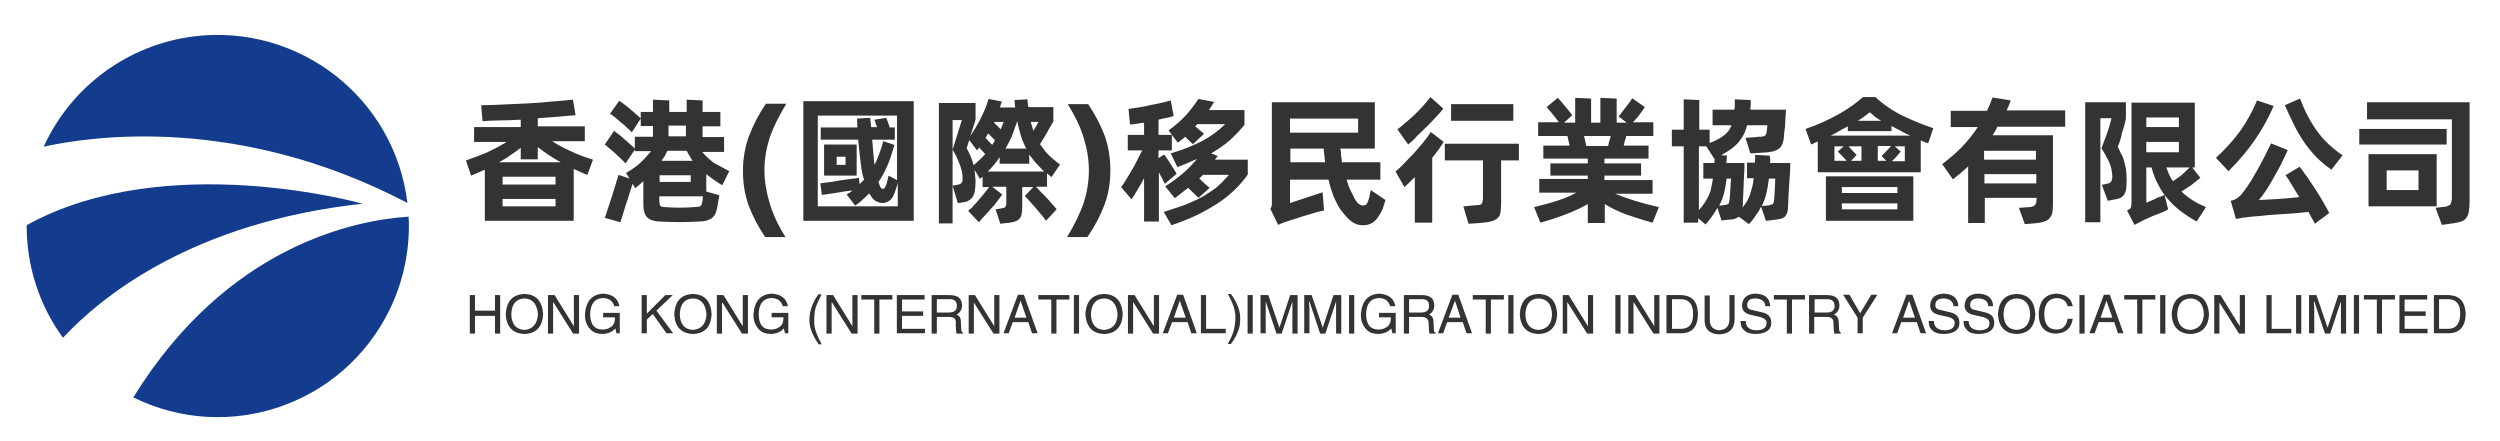
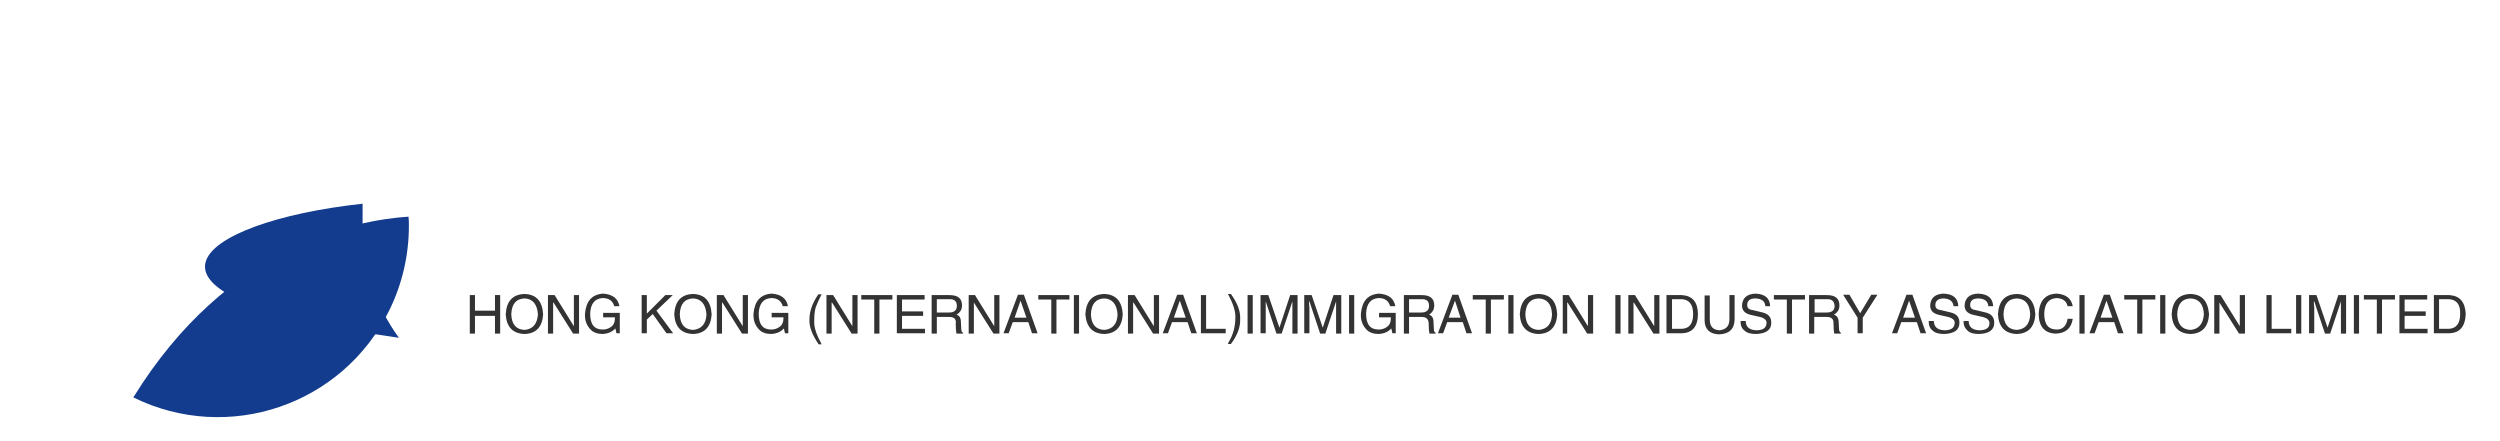
<svg xmlns="http://www.w3.org/2000/svg" version="1.1" id="图层_1" x="0px" y="0px" viewBox="0 0 675 119" style="enable-background:new 0 0 675 119;" xml:space="preserve">
  <style type="text/css">
	.st0{fill:#133C8E;fill-opacity:0;}
	.st1{fill:#133C8E;}
	.st2{fill:#333333;}
</style>
  <g>
    <g transform="translate(0,0)">
      <g>
-         <rect x="7.2" y="9.4" class="st0" width="103.2" height="103.2" />
        <g>
          <path class="st1" d="M36,107.3c25.6,12.6,56.5,2.1,69.1-23.5c3.5-7.1,5.3-14.9,5.3-22.8c0-0.8,0-1.7-0.1-2.5      C96.2,59.4,61.4,66.1,36,107.3z" />
-           <path class="st1" d="M97.9,55c0,0-53.1-15-90.7,5.8V61c0,10.9,3.4,21.4,9.8,30.2C27.4,80,52.1,60,97.9,55z" />
-           <path class="st1" d="M110,54.8c-3.4-28.3-29.2-48.4-57.5-45C34.7,12,19.3,23.2,11.8,39.6C25,36.7,64.6,31,110,54.8z" />
+           <path class="st1" d="M97.9,55V61c0,10.9,3.4,21.4,9.8,30.2C27.4,80,52.1,60,97.9,55z" />
        </g>
      </g>
    </g>
    <g transform="translate(38.6,5.416)">
      <g transform="translate(0,0)">
        <g transform="scale(1)">
          <g>
-             <path class="st2" d="M121.5,37.7l-1.5,4.1c-0.6-0.2-1.3-0.5-1.9-0.8c-0.6-0.3-1.2-0.5-1.8-0.8l0,0v14H92.3V40.4       c-0.6,0.3-1.2,0.5-1.8,0.8c-0.6,0.3-1.3,0.5-1.9,0.8l0,0l-1.4-4.1c2-0.7,3.9-1.4,5.8-2.2c1.9-0.9,3.6-1.8,5.2-2.8l0,0h-8.8v-4       H102v-2c-2,0.1-3.9,0.2-5.7,0.2s-3.3,0.1-4.6,0.2l0,0L91.3,23c1.8,0,3.8-0.1,6-0.2c2.2-0.1,4.4-0.2,6.6-0.3       c2.2-0.1,4.4-0.3,6.5-0.5c2.1-0.2,4-0.3,5.7-0.5l0,0l0.7,4.2c-1.4,0.1-2.9,0.2-4.7,0.4c-1.8,0.1-3.6,0.3-5.5,0.4l0,0v2.2h12.7       v4h-8.8c1.5,1,3.2,1.9,5,2.7C117.3,36.3,119.3,37,121.5,37.7L121.5,37.7z M96.1,38.4h16.7c-1.1-0.6-2.2-1.3-3.3-2       c-1-0.7-2-1.4-2.9-2.1l0,0v3.3H102v-3.1c-0.9,0.7-1.8,1.3-2.8,2C98.3,37.2,97.2,37.8,96.1,38.4L96.1,38.4z M111.4,44.4v-2.1       H97.1v2.1H111.4z M97.1,50.3h14.3v-2H97.1V50.3z M158.3,40.8l-1.9,3.8c-0.8-0.5-1.6-1-2.3-1.5s-1.4-1-2-1.5l0,0v4.7l3.5,1       l-0.4,2.5c-0.1,0.8-0.3,1.5-0.5,2.1c-0.2,0.6-0.5,1-0.9,1.4c-0.4,0.4-0.9,0.6-1.5,0.8c-0.6,0.2-1.4,0.3-2.3,0.3l0,0       c-3.4,0.2-6.9,0.2-10.4,0l0,0c-0.7,0-1.4-0.1-1.9-0.3c-0.6-0.1-1-0.4-1.4-0.7c-0.4-0.3-0.7-0.8-0.9-1.4       c-0.2-0.6-0.3-1.4-0.3-2.3l0,0v-6.2c-0.3,0.3-0.7,0.6-1.1,1c-0.4,0.3-0.7,0.6-1.1,0.9l0,0l-0.7-1.2c-0.2,0.7-0.5,1.5-0.8,2.5       c-0.3,1-0.6,2-1,3.1c-0.3,1-0.6,2-0.9,2.9c-0.3,0.9-0.5,1.5-0.6,1.9l0,0l-4.2-1.2c0.1-0.3,0.3-0.8,0.5-1.5       c0.2-0.6,0.4-1.3,0.7-2.1c0.2-0.8,0.5-1.5,0.8-2.4c0.2-0.8,0.5-1.6,0.7-2.3c0.2-0.7,0.4-1.4,0.6-2c0.2-0.6,0.3-1,0.4-1.3l0,0       l2.1,0.7l0.9,0.3l-1-1.5c1.2-0.7,2.5-1.5,3.7-2.6c1.2-1.1,2.2-2.2,3.1-3.3l0,0h-4.4v-0.4l-2.5,3.7c-0.4-0.4-0.8-0.8-1.3-1.3       c-0.5-0.5-1-0.9-1.5-1.4c-0.5-0.5-1-0.9-1.5-1.3c-0.5-0.4-0.9-0.8-1.3-1.1l0,0l2.5-3.7c0.4,0.3,0.8,0.7,1.3,1       c0.5,0.4,1,0.8,1.5,1.3c0.5,0.4,1,0.8,1.5,1.3c0.5,0.4,0.9,0.8,1.3,1.2l0,0v-3.2h4.9v-2.9h-3.3v-2l-2.4,3.7       c-0.3-0.3-0.8-0.8-1.3-1.2c-0.5-0.5-1-1-1.6-1.4c-0.6-0.5-1.1-1-1.6-1.4c-0.5-0.4-1-0.8-1.4-1l0,0l2.5-3.5       c0.4,0.3,0.9,0.6,1.4,1c0.5,0.4,1.1,0.8,1.6,1.3c0.5,0.4,1,0.8,1.5,1.3c0.5,0.4,0.9,0.8,1.3,1.1l0,0v-1.7h3.3v-3.3l4.4,0.2v3.1       h4.7v-3.3l4.3,0.2v3.1h4.8v3.9h-4.8v2.9h5.8v4H151c0.9,1.1,2,2.1,3.2,3C155.4,39.2,156.8,40,158.3,40.8L158.3,40.8z        M141.9,28.5v2.9h4.7v-2.9H141.9z M146.8,35.3h-5.2c-0.2,0.5-0.5,0.9-0.7,1.4c-0.3,0.4-0.6,0.9-0.9,1.3l0,0h8.4       c-0.3-0.4-0.6-0.9-0.8-1.3C147.3,36.3,147.1,35.8,146.8,35.3L146.8,35.3z M139.5,41.9v1.8h8.4v-1.8H139.5z M148.9,50.5       L148.9,50.5c0.5,0,0.8-0.1,1.1-0.1c0.3,0,0.5-0.1,0.6-0.3c0.2-0.1,0.3-0.3,0.3-0.6c0.1-0.2,0.2-0.6,0.2-1l0,0l0.1-0.9h-11.8       v0.9c0,0.7,0.1,1.2,0.2,1.5c0.1,0.3,0.6,0.5,1.3,0.5l0,0C143.6,50.7,146.3,50.7,148.9,50.5z M173.5,58.6H168       c-1.9-2.8-3.4-5.7-4.5-8.6c-1-2.9-1.5-5.9-1.5-9.2l0,0c0-3.3,0.5-6.4,1.6-9.4c1.1-2.9,2.6-5.9,4.6-8.8l0,0h5.5       c-2,3.3-3.5,6.3-4.5,9.2c-0.9,2.9-1.4,5.8-1.4,8.7l0,0c0,2.9,0.5,5.9,1.4,8.9C170.1,52.4,171.5,55.5,173.5,58.6L173.5,58.6z        M178.3,21.9h29.8v32.3h-29.8V21.9z M182.4,50.3h21.4v-6.4c-0.1,0.5-0.2,1-0.4,1.4c-0.1,0.4-0.3,0.9-0.5,1.4l0,0       c-0.3,1-0.8,1.7-1.4,2.1c-0.6,0.4-1.2,0.6-1.8,0.6l0,0c-0.6,0-1.2-0.2-1.8-0.5c-0.6-0.3-1.1-0.9-1.6-1.8l0,0l-0.2-0.3       c-0.6,0.6-1.2,1.1-1.8,1.7c-0.6,0.6-1.3,1.1-2,1.6l0,0l-2.3-3c0.3-0.2,0.5-0.4,0.8-0.5c0.3-0.2,0.5-0.4,0.8-0.6l0,0       c-0.7,0.1-1.5,0.2-2.3,0.3c-0.8,0.1-1.6,0.3-2.4,0.4c-0.8,0.1-1.5,0.2-2.1,0.3c-0.6,0.1-1.1,0.2-1.5,0.2l0,0l-0.4-3.1       c0.5-0.1,1.2-0.2,2.2-0.3c1-0.1,2-0.3,3-0.5c1-0.1,2-0.3,3-0.4c0.9-0.1,1.7-0.2,2.2-0.3l0,0l0.2,1.7c0.2-0.2,0.4-0.4,0.6-0.6       c0.2-0.2,0.4-0.4,0.6-0.6l0,0c-0.3-0.8-0.5-1.8-0.7-2.9s-0.3-2.5-0.5-4.1l0,0c-0.1-0.6-0.1-1.3-0.2-1.9       c-0.1-0.6-0.1-1.3-0.2-1.9l0,0h-10.1v-3.3h9.9l-0.1-2.4l3.6-0.2c0,0.5,0,0.9,0.1,1.3c0,0.4,0.1,0.8,0.1,1.2l0,0h1.6l-0.7-2       l3.2-0.5c0.2,0.5,0.3,0.9,0.5,1.3c0.1,0.4,0.3,0.8,0.4,1.3l0,0h1.4v3.3h-6.1c0,0.4,0.1,0.8,0.1,1.2c0,0.4,0.1,0.8,0.1,1.3l0,0       c0.1,0.9,0.1,1.6,0.2,2.3c0.1,0.7,0.1,1.4,0.2,2l0,0c0.5-0.9,0.9-1.9,1.3-3c0.4-1.1,0.8-2.2,1.1-3.4l0,0l3,1       c-0.6,2.1-1.2,4-1.9,5.6c-0.7,1.6-1.5,3.1-2.4,4.4l0,0l0.3,0.9c0.1,0.4,0.3,0.7,0.5,0.8c0.2,0.1,0.3,0.2,0.4,0.2l0,0       c0.1,0,0.3-0.1,0.4-0.2c0.1-0.1,0.3-0.5,0.5-1l0,0c0.1-0.2,0.2-0.6,0.3-1c0.1-0.4,0.2-0.9,0.3-1.4l0,0l2.3,1.2V25.8h-21.4V50.3       z M192.7,33.6v8.4h-8.8v-8.4H192.7z M189.7,39.1v-2.2h-2.4v2.2H189.7z M244,45h-2.9c0.5,0.5,0.9,0.9,1.4,1.5       c0.5,0.5,1.1,1,1.6,1.6c0.5,0.6,1,1.1,1.4,1.6c0.5,0.5,0.9,1,1.2,1.4l0,0l-2.9,3.1c-0.3-0.5-0.7-1-1.2-1.6       c-0.5-0.6-1-1.2-1.6-1.9c-0.5-0.6-1.1-1.2-1.6-1.8c-0.5-0.6-1-1.1-1.3-1.4l0,0l2.3-2.4h-3v5.5c0,0.8-0.1,1.5-0.2,2       s-0.4,0.9-0.7,1.2c-0.3,0.3-0.8,0.5-1.4,0.7c-0.6,0.1-1.2,0.3-2,0.3l0,0l-1.6,0.2l-1.3-3.9l1.3-0.2c0.7-0.1,1.1-0.2,1.3-0.4       c0.2-0.2,0.3-0.6,0.3-1.3l0,0V45h-3.8l2.7,2.1c-0.4,0.6-0.9,1.2-1.4,1.9c-0.5,0.7-1,1.3-1.6,1.9c-0.5,0.6-1.1,1.3-1.7,1.9       c-0.6,0.6-1.1,1.2-1.6,1.8l0,0l-2.9-3.1c0.5-0.4,1-0.8,1.5-1.4c0.5-0.5,1-1.1,1.5-1.7c0.5-0.6,1-1.1,1.4-1.7       c0.5-0.6,0.9-1.1,1.3-1.6l0,0h-1.8v-2.8c-0.1,0.1-0.2,0.2-0.4,0.3c-0.1,0.1-0.2,0.2-0.3,0.3l0,0l-1.5-2.5       c0.1,0.7,0.2,1.3,0.2,1.8c0,0.5,0.1,0.9,0.1,1.3l0,0c0,1.1-0.1,2-0.2,2.7c-0.1,0.7-0.4,1.3-0.7,1.7c-0.3,0.4-0.7,0.7-1.2,1       c-0.5,0.2-1.1,0.3-1.8,0.4l0,0l-0.9,0.1l-1.4-4.7l0.7-0.1c0.4-0.1,0.8-0.2,1-0.2c0.2-0.1,0.4-0.2,0.6-0.3       c0.1-0.1,0.2-0.3,0.3-0.5c0.1-0.2,0.1-0.5,0.1-1l0,0c0-1.2-0.3-2.4-0.8-3.7c-0.5-1.3-1.1-2.6-1.9-3.9l0,0l2.5-8h-2.5v27.9h-3.7       V22.4h9.9v4.5l-1.4,4.4c0.5-0.8,1-1.6,1.5-2.4c0.5-0.9,1-1.7,1.4-2.6c0.5-0.9,0.8-1.8,1.2-2.6c0.3-0.9,0.6-1.6,0.8-2.4l0,0       l3.6,0.7c-0.1,0.3-0.2,0.5-0.3,0.8c-0.1,0.3-0.1,0.5-0.2,0.8l0,0h4.1l-0.2-2l3.5-0.2c0,0.4,0.1,0.7,0.1,1.1       c0,0.3,0.1,0.7,0.2,1l0,0h6.7v3.9c-0.2,0.3-0.4,0.7-0.7,1.2c-0.3,0.5-0.6,1-0.9,1.6c-0.3,0.6-0.7,1.1-1,1.7       c-0.4,0.6-0.7,1.1-1,1.6l0,0c0.7,1,1.4,2,2.3,2.9c0.9,0.9,1.9,1.7,3.1,2.6l0,0l-2.3,3.4c-0.2-0.2-0.4-0.3-0.6-0.5       c-0.2-0.2-0.4-0.3-0.6-0.5l0,0V45z M232.9,34.7h5.6c-0.6-1.1-1.1-2.3-1.5-3.6c-0.4-1.3-0.7-2.6-1-4l0,0v0.4       c-0.5,1.4-1,2.7-1.4,3.9C234.1,32.5,233.5,33.6,232.9,34.7L232.9,34.7z M232.4,27.5h-2.5l-0.1,0.2c0.3,0.3,0.6,0.6,0.9,0.9       c0.3,0.3,0.6,0.6,0.9,0.9l0,0C231.9,28.8,232.1,28.1,232.4,27.5L232.4,27.5z M241.8,27.5h-2.1l0.7,2.4c0.3-0.5,0.5-0.9,0.8-1.3       C241.4,28.1,241.6,27.8,241.8,27.5L241.8,27.5z M230,32.4L230,32.4c-0.3-0.3-0.6-0.6-0.9-0.9c-0.3-0.3-0.6-0.6-0.9-0.9l0,0       l-0.7,1.2c0.3,0.3,0.6,0.7,0.9,1c0.3,0.3,0.6,0.6,0.9,0.9l0,0c0.1-0.2,0.2-0.4,0.4-0.6S229.9,32.6,230,32.4z M224.3,39.2       L224.3,39.2c1.1-1,2.2-2,3.1-3l0,0c-0.3-0.3-0.5-0.6-0.8-0.9c-0.3-0.3-0.6-0.6-0.8-0.9l0,0l-0.6,0.8l-2.1-2.8l-0.7,2.2       c0.5,0.9,0.9,1.7,1.2,2.5S224.1,38.5,224.3,39.2z M228.1,40.9h15.2c-0.8-0.8-1.5-1.6-2.2-2.3c-0.7-0.8-1.2-1.5-1.8-2.3l0,0v2.5       h-8V37C230.5,38.3,229.4,39.6,228.1,40.9L228.1,40.9z M255,58.6h-5.5c2-3.3,3.5-6.4,4.5-9.2c0.9-2.9,1.4-5.8,1.4-8.8l0,0       c0-2.9-0.5-5.9-1.4-8.8c-0.9-3-2.4-6-4.3-9.1l0,0h5.5c1.9,2.8,3.4,5.7,4.5,8.6c1,2.9,1.5,6,1.5,9.2l0,0c0,3.4-0.5,6.5-1.6,9.4       C258.5,52.8,257,55.7,255,58.6L255,58.6z M289.4,37.7h8.9v4c-0.9,1.3-2,2.6-3.2,3.8c-1.2,1.2-2.6,2.4-4.2,3.5       c-1.6,1.1-3.5,2.2-5.6,3.3c-2.2,1.1-4.7,2.1-7.6,3.1l0,0l-2.1-3.6c2.5-0.8,4.7-1.5,6.5-2.2c1.8-0.8,3.4-1.5,4.8-2.4       c1.3-0.8,2.5-1.6,3.5-2.5c1-0.9,1.9-1.9,2.8-2.9l0,0h-7l-1,1c0.5,0.4,0.9,0.8,1.4,1.3c0.5,0.4,0.9,0.8,1.4,1.2l0,0L285,48       l-2.8-2.7c-0.6,0.5-1.2,0.9-1.8,1.4c-0.6,0.5-1.2,0.9-1.8,1.4l0,0l-2.6-3.2c1.9-1.2,3.5-2.4,4.9-3.6c1.4-1.2,2.6-2.5,3.7-3.8       l0,0c-0.8,0.3-1.6,0.7-2.5,1.1c-0.9,0.4-1.8,0.7-2.8,1.1l0,0l-1.8-3.7c3.4-1,6.3-2.2,8.6-3.4c2.4-1.3,4.4-2.8,6.1-4.5l0,0h-7.5       c-0.1,0.1-0.2,0.2-0.3,0.3c-0.1,0.1-0.2,0.2-0.3,0.3l0,0c0.4,0.3,0.8,0.7,1.2,1c0.4,0.3,0.8,0.7,1.2,1l0,0l-3,2.8       c-0.4-0.3-0.8-0.7-1.1-1c-0.3-0.3-0.7-0.7-1-1l0,0c-0.3,0.3-0.6,0.6-1,0.8c-0.3,0.3-0.6,0.5-1,0.8l0,0l-2.5-3.3       c1.8-1.3,3.4-2.7,4.8-4.2c1.3-1.5,2.4-3,3.3-4.3l0,0l4.2,0.8c-0.4,0.7-0.9,1.5-1.4,2.2l0,0h9.6v4c-1.3,1.6-2.6,2.9-4,4.2       c-1.4,1.2-3.1,2.4-5,3.5l0,0l1.8,0.7L289.4,37.7z M279.1,41.5l-3.2,2.7c-0.2-0.4-0.5-0.9-0.7-1.4c-0.3-0.5-0.6-1.1-0.9-1.7l0,0       v13.3h-4V42.7c-0.5,1-1.1,2-1.7,3c-0.6,1-1.1,1.9-1.7,2.7l0,0l-2.8-3.3c0.5-0.6,0.9-1.3,1.4-2.1c0.5-0.8,1-1.6,1.5-2.5       c0.5-0.8,1-1.7,1.4-2.6c0.5-0.9,0.9-1.8,1.4-2.7l0,0h-3.9V31h4.4v-3.3c-0.7,0.1-1.4,0.2-2,0.3c-0.6,0.1-1.2,0.2-1.8,0.2l0,0       l-0.4-4.2c0.8-0.1,1.7-0.3,2.7-0.4c1-0.2,2-0.3,3-0.6c1-0.2,2-0.4,3-0.6c1-0.2,1.9-0.5,2.7-0.7l0,0l0.8,4.2       c-0.6,0.2-1.2,0.4-1.9,0.5s-1.4,0.3-2.2,0.5l0,0V31h3.6v4.2h-3.6v2.1l1.5-1c0.2,0.3,0.5,0.6,0.8,1.1c0.3,0.4,0.6,0.9,0.9,1.4       c0.3,0.5,0.6,0.9,0.9,1.4C278.6,40.7,278.9,41.1,279.1,41.5L279.1,41.5z M331.5,45.9l4,2.7c-0.2,0.6-0.4,1.2-0.6,1.8       c-0.2,0.7-0.5,1.3-0.8,1.8l0,0c-0.6,1.1-1.3,2-2.1,2.5c-0.8,0.5-1.6,0.7-2.6,0.7l0,0c-1.1,0-2.1-0.3-3.1-1       c-0.9-0.7-1.9-1.8-3-3.3l0,0c-0.7-1-1.2-2.1-1.8-3.4c-0.5-1.3-1-2.8-1.4-4.6l0,0h-10.4v6.3l8.8-2.9l0.4,4.9       c-0.3,0.1-0.9,0.2-1.7,0.4c-0.8,0.2-1.7,0.5-2.7,0.8c-1,0.3-2.1,0.6-3.2,1c-1.1,0.3-2.2,0.7-3.1,1l0,0       c-0.3,0.1-0.5,0.2-0.8,0.3c-0.3,0.1-0.6,0.3-0.9,0.4l0,0l-2.1-4.3c0.2-0.3,0.3-0.7,0.4-1c0-0.3,0-0.6,0-0.8l0,0V22.2h27.8v12.5       h-9.3c0.1,0.7,0.2,1.3,0.2,1.9c0.1,0.6,0.2,1.2,0.2,1.8l0,0h10.4v4.7H325c0.3,1.1,0.6,2,1,2.8c0.4,0.8,0.8,1.6,1.2,2.4l0,0       c0.4,0.7,0.8,1.2,1.2,1.4c0.4,0.2,0.7,0.4,0.9,0.4l0,0c0.2,0,0.5-0.1,0.8-0.2c0.3-0.1,0.5-0.5,0.7-1.1l0,0       c0.2-0.4,0.3-0.9,0.4-1.4C331.3,47,331.4,46.5,331.5,45.9L331.5,45.9z M328.1,26.6h-18.4v3.8h18.4V26.6z M309.7,38.4h9.5       c-0.1-0.6-0.2-1.2-0.2-1.8c-0.1-0.6-0.2-1.3-0.2-1.9l0,0h-9V38.4z M341.6,33.6l-2.9-4.1c0.7-0.5,1.4-1.1,2.2-1.8       c0.8-0.7,1.7-1.4,2.5-2.2c0.8-0.8,1.6-1.6,2.3-2.4c0.7-0.8,1.4-1.6,1.9-2.3l0,0l3.5,3.1c-0.6,0.8-1.3,1.6-2.1,2.4       c-0.8,0.9-1.6,1.7-2.4,2.5c-0.9,0.8-1.7,1.7-2.6,2.5C343.3,32.2,342.4,32.9,341.6,33.6L341.6,33.6z M370,22.7v4.5h-16.8v-4.5       H370z M347.7,30.2l3.5,2.7c-0.4,0.7-0.9,1.3-1.4,2.1c-0.5,0.7-1.1,1.4-1.7,2.2l0,0v17.5h-4.7V42.4c-1,1-1.9,1.9-2.8,2.7l0,0       l-2.4-4.2c0.8-0.7,1.7-1.5,2.5-2.4c0.9-0.9,1.7-1.8,2.6-2.7c0.8-0.9,1.6-1.9,2.4-2.8C346.5,32,347.2,31.1,347.7,30.2       L347.7,30.2z M371.5,33.4v4.5h-4.8v11.7c0,1-0.1,1.9-0.2,2.5c-0.1,0.6-0.4,1.1-0.9,1.5s-1,0.6-1.8,0.8       c-0.7,0.2-1.7,0.3-2.9,0.4l0,0l-3,0.2l-1.4-4.7l3.3-0.3c0.4,0,0.7-0.1,1-0.1c0.3,0,0.5-0.1,0.6-0.3c0.1-0.1,0.2-0.3,0.3-0.6       c0-0.2,0.1-0.6,0.1-0.9l0,0V37.9h-10.3v-4.5H371.5z M409.3,50.5l-1.7,4.2c-2.6-0.7-5-1.5-7.1-2.2c-2.1-0.8-4-1.7-5.8-2.8l0,0       v5.1h-4.6v-5.1c-1.8,1-3.7,1.9-5.8,2.7c-2.1,0.8-4.4,1.6-7,2.3l0,0l-1.7-4.2c2.5-0.6,4.7-1.2,6.5-1.8c1.8-0.6,3.5-1.3,4.9-2.1       l0,0h-10v-3.7h13.1V42h-10.1v-3.3h10.1v-1.3h-12v-3.5h7.1c-0.1-0.4-0.2-0.8-0.3-1.3c-0.1-0.5-0.2-0.9-0.3-1.3l0,0h-7.9v-3.7       h5.6c-0.5-0.7-1.1-1.5-1.7-2.2c-0.6-0.8-1.2-1.4-1.6-1.9l0,0l3-2.5c0.3,0.3,0.6,0.7,1,1.1c0.3,0.4,0.7,0.8,1,1.2       c0.3,0.4,0.7,0.8,1,1.2c0.3,0.4,0.6,0.8,0.9,1.2l0,0l-2.2,2h3v-6.7l4.3,0.2v6.5h2.5v-6.7l4.4,0.2v6.5h2.7l-2.2-1.7       c0.3-0.3,0.6-0.6,0.9-1.1c0.3-0.4,0.7-0.8,1-1.3c0.3-0.4,0.7-0.9,1-1.3c0.3-0.4,0.6-0.8,0.8-1.2l0,0l3.4,2.4       c-0.4,0.6-0.8,1.2-1.4,2c-0.6,0.8-1.2,1.5-1.8,2.1l0,0h5.5v3.7h-7.3c-0.1,0.4-0.2,0.9-0.4,1.3c-0.1,0.4-0.2,0.9-0.3,1.3l0,0       h6.7v3.5h-11.9v1.3h9.9V42h-9.9v1.2h13v3.7h-10.1C400.9,48.3,404.8,49.5,409.3,50.5L409.3,50.5z M396.3,31.3h-7.2       c0.1,0.4,0.2,0.8,0.3,1.3s0.2,0.9,0.3,1.4l0,0h5.9c0.1-0.4,0.2-0.9,0.3-1.3C396.1,32.1,396.2,31.7,396.3,31.3L396.3,31.3z        M439.3,38.6h5.5c0,0.8-0.1,1.6-0.1,2.6c-0.1,1-0.1,2-0.2,3c-0.1,1-0.1,2-0.2,3c0,1-0.1,1.9-0.1,2.7l0,0c0,0.8-0.1,1.5-0.2,2       c-0.2,0.5-0.4,0.9-0.7,1.2c-0.3,0.3-0.8,0.5-1.3,0.6c-0.5,0.1-1.2,0.2-1.9,0.3l0,0l-1.9,0.2l-1.3-3.8c-0.4,0.8-0.8,1.5-1.4,2.3       c-0.5,0.8-1.1,1.6-1.9,2.4l0,0l-2.7-2c-0.3,0.2-0.7,0.4-1.2,0.6c-0.5,0.1-1,0.2-1.7,0.2l0,0l-1.8,0.2l-1.1-3.4       c-0.4,0.7-0.8,1.4-1.4,2.2c-0.5,0.7-1.1,1.5-1.8,2.3l0,0l-2-1.7v1.2H416V34.1h-3.2v-4.5h3.2v-8.2l4.2,0.2v8h2.8v3.6       c1.6-0.6,2.9-1.3,3.8-2c1-0.7,1.7-1.7,2.1-2.8l0,0h-5.1v-4.2h5.9c0.1-0.5,0.1-1,0.1-1.5c0-0.5,0-0.9,0-1.3l0,0l4.3,0.2       c0,0.2,0,0.6,0,1.1c0,0.5-0.1,1-0.1,1.5l0,0h9.6c0,0.4,0,0.9-0.1,1.6c0,0.7-0.1,1.3-0.1,2.1c0,0.7-0.1,1.4-0.2,2       c-0.1,0.6-0.1,1.1-0.1,1.4l0,0c-0.1,0.9-0.2,1.6-0.5,2.2c-0.2,0.6-0.5,1-1,1.3c-0.5,0.3-1,0.6-1.7,0.7       c-0.7,0.1-1.6,0.3-2.6,0.3l0,0l-3.3,0.2l-1.3-4.2l2.8-0.2c0.6-0.1,1.1-0.1,1.4-0.1c0.3,0,0.6-0.1,0.9-0.2       c0.2-0.1,0.3-0.2,0.4-0.4c0.1-0.2,0.2-0.4,0.2-0.8l0,0c0.1-0.3,0.1-0.6,0.1-0.8c0-0.3,0.1-0.6,0.1-0.9l0,0h-5.5       c-0.4,1.8-1.2,3.3-2.3,4.6c-1.1,1.3-2.7,2.4-4.7,3.5l0,0l1.6,0.1c0,0.2,0,0.5-0.1,0.9c0,0.3,0,0.7-0.1,1.1l0,0h4.9       c0,0.2,0,0.7,0,1.2c0,0.6,0,1.2-0.1,2c0,0.8-0.1,1.6-0.1,2.4c0,0.8-0.1,1.6-0.1,2.4c0,0.8-0.1,1.4-0.1,2c0,0.6,0,1,0,1.2l0,0       c0,0.1-0.1,0.3-0.1,0.4c0,0.1,0,0.2,0,0.4l0,0c0.5-0.6,0.8-1.1,1.2-1.7c0.3-0.6,0.6-1.1,0.8-1.8s0.4-1.3,0.6-2       c0.2-0.7,0.3-1.5,0.4-2.4l0,0h-1.8v-4.2h2.1c0-0.4,0.1-0.8,0.1-1.2c0-0.4,0-0.7,0-0.9l0,0l3.9,0.2       C439.4,37.3,439.4,38,439.3,38.6L439.3,38.6z M420.1,34.1v17.2c0.6-0.6,1-1.2,1.5-1.9c0.4-0.6,0.8-1.3,1.1-1.9       c0.3-0.7,0.6-1.4,0.7-2.1c0.2-0.8,0.3-1.6,0.5-2.6l0,0h-2.6v-4.2h3c0-0.2,0-0.4,0-0.6c0-0.2,0-0.3,0.1-0.5l0,0c0,0-0.1,0-0.1,0       l0,0l-2.2-3.4H420.1z M428.4,48.4L428.4,48.4c0-0.2,0-0.6,0.1-1.1c0-0.5,0.1-1.1,0.1-1.7c0-0.6,0.1-1.2,0.1-1.7       c0-0.5,0.1-0.9,0.1-1.1l0,0h-1.2c-0.2,1.4-0.4,2.7-0.7,3.9c-0.3,1.1-0.7,2.3-1.3,3.4l0,0l1-0.1c0.7-0.1,1.2-0.2,1.4-0.3       C428.2,49.5,428.3,49.1,428.4,48.4z M440.4,48.4L440.4,48.4c0-0.1,0.1-0.5,0.1-1c0-0.6,0.1-1.2,0.1-1.8c0-0.6,0.1-1.2,0.1-1.8       c0-0.6,0-0.9,0-1l0,0H439c-0.2,1.6-0.4,2.9-0.7,4.1c-0.3,1.2-0.7,2.3-1.2,3.3l0,0l1.3-0.1c0.4,0,0.7-0.1,1-0.2       c0.2,0,0.4-0.1,0.6-0.2c0.1-0.1,0.2-0.3,0.3-0.5S440.3,48.7,440.4,48.4z M483.4,29.2l-1.4,4.1c-0.7-0.3-1.4-0.5-2-0.8l0,0v8.6       h-27.8v-8.3c-0.3,0.1-0.6,0.2-0.9,0.4c-0.3,0.1-0.6,0.3-0.9,0.4l0,0l-1.5-4.2c3.2-1.1,6.1-2.4,8.8-3.9c2.7-1.5,4.9-3.1,6.7-4.7       l0,0h3.4c1.7,1.7,3.9,3.2,6.6,4.7C477.1,26.8,480.1,28.1,483.4,29.2L483.4,29.2z M466.2,24.9L466.2,24.9       c-0.4,0.3-0.8,0.7-1.4,1.1c-0.5,0.4-1.1,0.8-1.8,1.2l0,0h6.3c-0.7-0.4-1.2-0.8-1.8-1.2C467.1,25.6,466.7,25.2,466.2,24.9z        M455.7,31.2h21.5c-0.9-0.4-1.8-0.8-2.6-1.3c-0.9-0.4-1.7-0.9-2.5-1.3l0,0v1.4h-11.8v-1.3c-0.7,0.4-1.5,0.8-2.2,1.2       C457.3,30.4,456.5,30.8,455.7,31.2L455.7,31.2z M456.7,38h3.3c-0.4-0.4-0.8-0.9-1.3-1.4c-0.5-0.5-0.8-0.8-1.1-1.1l0,0l1.6-1.4       h-2.5V38z M464,38v-3.9h-3.5c0.3,0.3,0.7,0.7,1.1,1.2c0.4,0.4,0.8,0.8,1.1,1.1l0,0l-1.5,1.6H464z M470.7,38l-1.3-1.3       c0.4-0.3,0.8-0.8,1.3-1.3c0.5-0.5,0.9-0.9,1.3-1.4l0,0h-3.6V38H470.7z M475.7,38v-3.9H473l1.6,1.4c-0.2,0.3-0.6,0.7-1,1.2       c-0.5,0.5-0.9,1-1.4,1.4l0,0H475.7z M454.4,54.2v-12H478v12H454.4z M473.7,45.1h-15v1.6h15V45.1z M458.7,51.1h15v-1.6h-15V51.1       z M519,28.8h-18.3c-0.2,0.4-0.4,0.8-0.6,1.2c-0.2,0.4-0.5,0.7-0.7,1.1l0,0h16.3v18.7c0,1-0.1,1.8-0.2,2.4       c-0.2,0.6-0.5,1.1-0.9,1.5c-0.4,0.4-0.9,0.6-1.6,0.8c-0.6,0.2-1.4,0.3-2.4,0.4l0,0l-2.5,0.2l-1.6-4.4l2.8-0.2       c0.4,0,0.7-0.1,1-0.2c0.2-0.1,0.4-0.2,0.6-0.4c0.1-0.2,0.2-0.4,0.3-0.7c0-0.3,0.1-0.7,0.1-1.2l0,0h-14v6.8h-4.5V39.5       c-1.2,1.2-2.6,2.3-4.1,3.5l0,0l-2.9-4.1c1.8-1.4,3.6-2.9,5.2-4.5c1.6-1.7,3.1-3.5,4.4-5.5l0,0h-7.3v-4.4h9.8       c0.3-0.6,0.5-1.2,0.8-1.8c0.2-0.6,0.5-1.2,0.7-1.8l0,0l4.9,0.8c-0.4,1-0.7,1.9-1.1,2.7l0,0H519V28.8z M511.1,37.7v-2.4h-14v2.4       H511.1z M497.2,41.6v2.5h14v-2.5H497.2z M533.2,34.2L533.2,34.2c0.3,0.6,0.5,1.1,0.8,1.7c0.3,0.5,0.6,1.1,0.8,1.8       c0.2,0.7,0.4,1.5,0.6,2.4c0.1,0.9,0.2,2,0.2,3.3l0,0c0,1.1-0.1,2-0.2,2.6c-0.2,0.6-0.4,1.1-0.7,1.4c-0.3,0.3-0.6,0.6-1,0.7       c-0.4,0.1-0.8,0.3-1.2,0.3l0,0l-2,0.4l-1.6-4.3l1.4-0.3c0.5-0.1,0.9-0.3,1.1-0.6c0.2-0.3,0.4-0.9,0.3-1.8l0,0       c-0.1-1.4-0.4-2.6-1-3.8c-0.6-1.2-1.2-2.3-1.9-3.4l0,0c0.5-1.3,1-2.6,1.5-4c0.5-1.4,0.9-2.8,1.2-4.1l0,0h-3v28.1h-4.1V22.2h11       v4.4c-0.3,1.5-0.7,2.8-1.1,4C534.1,31.8,533.7,33,533.2,34.2z M550.4,46.3L550.4,46.3c0.9,0.9,1.9,1.6,2.9,2.3       c1.1,0.7,2.3,1.3,3.7,1.9l0,0l-2.5,3.9c-1.6-0.9-3-1.8-4.3-2.8c-1.3-1-2.4-2-3.4-3.2c-1-1.1-1.9-2.4-2.6-3.8       c-0.8-1.4-1.4-3-1.9-4.8l0,0h-1.4v9.5c0.4-0.1,0.8-0.3,1.2-0.5c0.4-0.2,0.9-0.3,1.3-0.6c0.4-0.2,0.8-0.4,1.3-0.5       c0.4-0.2,0.8-0.3,1.1-0.5l0,0l1,3.9c-0.1,0.1-0.4,0.2-0.7,0.4c-0.4,0.2-0.8,0.4-1.4,0.6c-0.5,0.2-1.1,0.5-1.8,0.7       c-0.6,0.3-1.2,0.5-1.8,0.8l0,0c-0.8,0.3-1.4,0.7-2,1c-0.6,0.3-1.1,0.5-1.4,0.7l0,0l-2-3.9c0.5-0.2,0.8-0.4,1-0.7       c0.1-0.2,0.2-0.7,0.2-1.2l0,0V22.3H554v17.5h-0.7l2.2,2.8c-0.8,0.6-1.6,1.3-2.5,2C552.1,45.2,551.2,45.8,550.4,46.3z        M549.7,26.3h-8.8v2.6h8.8V26.3z M540.9,32.9v2.8h8.8v-2.8H540.9z M552.6,39.8h-6.3c0.3,0.7,0.5,1.4,0.8,2       c0.3,0.6,0.6,1.2,1,1.7l0,0c0.8-0.5,1.6-1.1,2.4-1.7C551.2,41.1,552,40.4,552.6,39.8L552.6,39.8z M578.3,23l4.1-1.8       c0.7,1.8,1.4,3.4,2.2,4.9c0.8,1.5,1.6,2.8,2.5,4c0.9,1.2,1.9,2.4,3,3.4c1.1,1,2.4,2.1,3.8,3l0,0l-3,3.9c-1.6-1.1-3-2.3-4.2-3.5       c-1.2-1.3-2.3-2.6-3.3-4.1c-1-1.5-1.9-3-2.7-4.7C579.9,26.5,579.1,24.8,578.3,23L578.3,23z M570.8,21.7l4.5,1.5       c-1.4,3.2-3.1,6.3-5.1,9.2c-2,2.9-4.4,5.7-7.1,8.4l0,0l-3.4-3.6c2.5-2.3,4.7-4.7,6.6-7.3C568.1,27.3,569.6,24.6,570.8,21.7       L570.8,21.7z M578.5,41.9l3.8-2.3c0.7,0.9,1.4,1.9,2.2,3c0.7,1.1,1.5,2.2,2.2,3.3c0.7,1.1,1.4,2.2,2,3.3c0.6,1.1,1.2,2,1.6,2.9       l0,0l-3.9,2.9c-0.2-0.5-0.5-1-0.8-1.5c-0.3-0.5-0.6-1.1-0.9-1.7l0,0c-1.2,0.1-2.6,0.3-4.1,0.4c-1.5,0.1-3,0.2-4.5,0.3       c-1.5,0.1-3,0.2-4.5,0.4c-1.5,0.1-2.8,0.2-4,0.4l0,0c-0.5,0-0.9,0.1-1.3,0.2c-0.4,0.1-0.8,0.1-1.2,0.2l0,0l-1.4-4.9       c0.5-0.1,1-0.3,1.4-0.5c0.4-0.2,0.8-0.6,1.3-1l0,0c0.5-0.6,1.1-1.4,1.8-2.4c0.7-1,1.4-2.1,2.1-3.4c0.7-1.2,1.5-2.6,2.2-4       c0.7-1.4,1.4-2.8,2.1-4.2l0,0l4.5,1.8c-0.6,1.3-1.2,2.6-1.9,4c-0.7,1.3-1.4,2.6-2.1,3.8c-0.7,1.2-1.3,2.3-2,3.3       c-0.7,1-1.3,1.8-1.8,2.4l0,0c1.5-0.1,3.3-0.2,5.2-0.3c1.9-0.1,3.8-0.3,5.7-0.5l0,0c-0.7-1.1-1.3-2.1-1.9-3.1       C579.7,43.6,579.1,42.7,578.5,41.9L578.5,41.9z M623.4,48.2L623.4,48.2V26.8h-22.9v-4.6h27.7v26.5c0,1.2-0.1,2.1-0.2,2.9       c-0.1,0.7-0.3,1.3-0.7,1.8c-0.3,0.5-0.8,0.8-1.4,1c-0.6,0.2-1.4,0.4-2.3,0.5l0,0l-2.9,0.4l-1.7-4.6l2.4-0.3       c0.4,0,0.7-0.1,0.9-0.2c0.2-0.1,0.4-0.2,0.6-0.3c0.1-0.1,0.2-0.3,0.3-0.6C623.3,48.9,623.4,48.6,623.4,48.2z M622,33.6v-4.2       h-23.6v4.2H622z M619.3,36.2h-18.4v14.1h18.4V36.2z M614.4,40.6v5.3h-8.6v-5.3H614.4z" />
-           </g>
+             </g>
        </g>
      </g>
      <g transform="translate(0.345,17.36)">
        <polygon class="st2" points="87.9,56.6 87.9,56.6 87.9,56.6    " />
-         <polygon class="st2" points="636,56.6 636,56.6 636,56.6    " />
        <g transform="translate(0,0)">
          <g transform="scale(1)">
            <path class="st2" d="M89.3,61.1h5.4v-4.2h1.4v10.4h-1.4v-4.8h-5.4v4.8h-1.4V56.9h1.4V61.1z M106.3,62.1L106.3,62.1       c-0.2-2.7-1.4-4.2-3.6-4.3l0,0c-2.3,0.1-3.5,1.5-3.6,4.3l0,0c0.1,2.7,1.3,4.1,3.6,4.2l0,0C104.9,66.1,106.1,64.7,106.3,62.1z        M107.7,62.1L107.7,62.1c-0.2,3.4-1.9,5.2-5,5.3l0,0c-3.2-0.1-4.9-1.9-5.1-5.3l0,0c0.2-3.6,1.9-5.4,5.1-5.5l0,0       C105.8,56.7,107.5,58.5,107.7,62.1z M110.8,56.9l5.2,8.4v-8.4h1.4v10.4h-1.6l-5.3-8.4h-0.1v8.4h-1.4V56.9H110.8z M127.1,62.9       h-3.2v-1.2h4.5v5.5h-0.9l-0.3-1.3c-0.8,0.9-1.9,1.4-3.4,1.5l0,0c-1.4,0-2.5-0.4-3.2-1.1l0,0c-1.1-1.1-1.7-2.5-1.6-4.4l0,0       c0.3-3.4,1.9-5.2,4.9-5.4l0,0c2.6,0.2,4,1.3,4.4,3.4l0,0h-1.4c-0.4-1.4-1.4-2.2-3.1-2.2l0,0c-2.2,0.1-3.3,1.6-3.4,4.2l0,0       c0,2.9,1.1,4.3,3.4,4.3l0,0c0.8,0,1.5-0.2,2.2-0.7l0,0C126.8,65,127.1,64.1,127.1,62.9L127.1,62.9z M137.3,62l-1.6,1.5v3.7       h-1.4V56.9h1.4v5l5-5h2l-4.4,4.2l4.5,6.1h-1.8L137.3,62z M151.8,62.1L151.8,62.1c-0.2-2.7-1.4-4.2-3.6-4.3l0,0       c-2.3,0.1-3.5,1.5-3.6,4.3l0,0c0.1,2.7,1.3,4.1,3.6,4.2l0,0C150.4,66.1,151.7,64.7,151.8,62.1z M153.2,62.1L153.2,62.1       c-0.2,3.4-1.9,5.2-5,5.3l0,0c-3.2-0.1-4.9-1.9-5.1-5.3l0,0c0.2-3.6,1.9-5.4,5.1-5.5l0,0C151.3,56.7,153,58.5,153.2,62.1z        M156.4,56.9l5.2,8.4v-8.4h1.4v10.4h-1.6l-5.3-8.4H156v8.4h-1.4V56.9H156.4z M172.6,62.9h-3.2v-1.2h4.5v5.5H173l-0.3-1.3       c-0.8,0.9-1.9,1.4-3.4,1.5l0,0c-1.4,0-2.5-0.4-3.2-1.1l0,0c-1.1-1.1-1.7-2.5-1.6-4.4l0,0c0.3-3.4,1.9-5.2,4.9-5.4l0,0       c2.6,0.2,4,1.3,4.4,3.4l0,0h-1.4c-0.4-1.4-1.4-2.2-3.1-2.2l0,0c-2.2,0.1-3.3,1.6-3.4,4.2l0,0c0,2.9,1.1,4.3,3.4,4.3l0,0       c0.8,0,1.5-0.2,2.2-0.7l0,0C172.3,65,172.6,64.1,172.6,62.9L172.6,62.9z M182,56.7L182,56.7h0.9c-0.8,1.5-1.3,2.7-1.6,3.5l0,0       c-0.3,1-0.4,2.2-0.4,3.7l0,0c-0.1,1.7,0.6,3.7,2,6.3l0,0h-0.8c-1.7-2.5-2.6-4.7-2.5-6.7l0,0C179.6,61.3,180.4,59,182,56.7z        M186,56.9l5.2,8.4v-8.4h1.4v10.4H191l-5.3-8.4h-0.1v8.4h-1.4V56.9H186z M197.1,58.1h-3.5v-1.2h8.4v1.2h-3.5v9.2h-1.4V58.1z        M204.6,66h6.2v1.2h-7.6V56.9h7.5v1.2h-6.1v3.2h5.7v1.2h-5.7V66z M217.4,62.8H214v4.5h-1.4V56.9h4.8c2.3,0,3.4,0.9,3.4,2.8l0,0       c0,1.1-0.5,1.9-1.5,2.5l0,0c0.8,0.2,1.2,0.9,1.2,2l0,0l0.1,1.9c0,0.5,0.1,0.8,0.5,1l0,0v0.2h-1.8c-0.1-0.5-0.2-1.4-0.2-2.6l0,0       C219.3,63.4,218.7,62.8,217.4,62.8L217.4,62.8z M217.5,58H214v3.6h3.3c1.4,0,2.1-0.6,2.1-1.8l0,0C219.4,58.6,218.8,58,217.5,58       L217.5,58z M224.3,56.9l5.2,8.4v-8.4h1.4v10.4h-1.6l-5.3-8.4H224v8.4h-1.4V56.9H224.3z M239.7,67.2l-1-3h-4.2l-1.1,3H232       l3.9-10.4h1.6l3.7,10.4H239.7z M236.6,58.4l-1.6,4.6h3.2L236.6,58.4L236.6,58.4z M244.9,58.1h-3.5v-1.2h8.4v1.2h-3.5v9.2h-1.4       V58.1z M251,56.9h1.4v10.4H251V56.9z M262.8,62.1L262.8,62.1c-0.2-2.7-1.4-4.2-3.6-4.3l0,0c-2.3,0.1-3.5,1.5-3.6,4.3l0,0       c0.1,2.7,1.3,4.1,3.6,4.2l0,0C261.5,66.1,262.7,64.7,262.8,62.1z M264.2,62.1L264.2,62.1c-0.2,3.4-1.9,5.2-5,5.3l0,0       c-3.2-0.1-4.8-1.9-5.1-5.3l0,0c0.2-3.6,1.9-5.4,5.1-5.5l0,0C262.3,56.7,264,58.5,264.2,62.1z M267.4,56.9l5.2,8.4v-8.4h1.4       v10.4h-1.6l-5.3-8.4H267v8.4h-1.4V56.9H267.4z M282.7,67.2l-1-3h-4.2l-1.1,3H275l3.9-10.4h1.6l3.7,10.4H282.7z M279.6,58.4       L278,63h3.2L279.6,58.4L279.6,58.4z M285.3,56.9h1.4V66h5.3v1.2h-6.7V56.9z M293.4,70.1L293.4,70.1h-0.8c0-0.1,0.1-0.3,0.2-0.5       l0,0c1.2-2,1.8-4.2,1.8-6.6l0,0c0.1-1.7-0.6-3.8-2-6.4l0,0h0.8c1.8,2.5,2.6,4.7,2.5,6.7l0,0C296,65.6,295.1,67.8,293.4,70.1z        M297.9,56.9h1.4v10.4h-1.4V56.9z M311.4,56.9v10.4h-1.4v-6.1c0-0.6,0-1.4,0-2.6l0,0l-2.9,8.7h-1.4l-2.9-8.7h0c0,0.4,0,1,0,1.8       l0,0c0,0.4,0,0.7,0,0.7l0,0v6.1h-1.4V56.9h2.1l3,8.8l2.9-8.8H311.4z M323.2,56.9v10.4h-1.4v-6.1c0-0.6,0-1.4,0-2.6l0,0       l-2.9,8.7h-1.4l-2.9-8.7h-0.1c0,0.4,0,1,0.1,1.8l0,0c0,0.4,0,0.7,0,0.7l0,0v6.1h-1.4V56.9h2l3,8.8l2.9-8.8H323.2z M325.3,56.9       h1.4v10.4h-1.4V56.9z M336.6,62.9h-3.2v-1.2h4.5v5.5h-0.9l-0.3-1.3c-0.8,0.9-1.9,1.4-3.4,1.5l0,0c-1.4,0-2.5-0.4-3.2-1.1l0,0       c-1.1-1.1-1.7-2.5-1.6-4.4l0,0c0.3-3.4,1.9-5.2,4.9-5.4l0,0c2.6,0.2,4,1.3,4.4,3.4l0,0h-1.4c-0.4-1.4-1.4-2.2-3.1-2.2l0,0       c-2.2,0.1-3.3,1.6-3.4,4.2l0,0c0,2.9,1.1,4.3,3.4,4.3l0,0c0.8,0,1.5-0.2,2.2-0.7l0,0C336.3,65,336.6,64.1,336.6,62.9       L336.6,62.9z M344.9,62.8h-3.4v4.5h-1.4V56.9h4.8c2.3,0,3.4,0.9,3.4,2.8l0,0c0,1.1-0.5,1.9-1.4,2.5l0,0c0.8,0.2,1.2,0.9,1.2,2       l0,0l0.1,1.9c0,0.5,0.1,0.8,0.5,1l0,0v0.2H347c-0.1-0.5-0.2-1.4-0.2-2.6l0,0C346.8,63.4,346.2,62.8,344.9,62.8L344.9,62.8z        M345,58h-3.5v3.6h3.3c1.4,0,2.1-0.6,2.1-1.8l0,0C346.9,58.6,346.3,58,345,58L345,58z M357,67.2l-1-3h-4.2l-1.1,3h-1.4       l3.9-10.4h1.6l3.7,10.4H357z M353.9,58.4l-1.7,4.6h3.2L353.9,58.4L353.9,58.4z M362.2,58.1h-3.5v-1.2h8.4v1.2h-3.5v9.2h-1.4       V58.1z M368.3,56.9h1.4v10.4h-1.4V56.9z M380.1,62.1L380.1,62.1c-0.1-2.7-1.3-4.2-3.6-4.3l0,0c-2.3,0.1-3.5,1.5-3.6,4.3l0,0       c0.1,2.7,1.3,4.1,3.6,4.2l0,0C378.8,66.1,380,64.7,380.1,62.1z M381.5,62.1L381.5,62.1c-0.2,3.4-1.9,5.2-5,5.3l0,0       c-3.2-0.1-4.9-1.9-5.1-5.3l0,0c0.2-3.6,1.9-5.4,5.1-5.5l0,0C379.6,56.7,381.3,58.5,381.5,62.1z M384.6,56.9l5.2,8.4v-8.4h1.4       v10.4h-1.6l-5.3-8.4h-0.1v8.4H383V56.9H384.6z M397.2,56.9h1.4v10.4h-1.4V56.9z M402.5,56.9l5.2,8.4v-8.4h1.4v10.4h-1.6       l-5.3-8.4h-0.1v8.4h-1.4V56.9H402.5z M415.2,67.2h-4.2V56.9h4.2c2.8,0.2,4.2,1.8,4.3,5l0,0C419.5,65.4,418,67.1,415.2,67.2       L415.2,67.2z M415.1,58h-2.6v8h2.7c2-0.1,3-1.4,3-4l0,0C418.2,59.4,417.1,58.1,415.1,58L415.1,58z M428,63.4v-6.5h1.4v6.7       c-0.1,2.5-1.5,3.8-4.2,3.9l0,0c-2.5-0.1-3.8-1.3-3.9-3.6l0,0v-6.9h1.4v6.5c0,1.9,0.9,2.8,2.6,2.9l0,0       C427.1,66.2,428,65.3,428,63.4L428,63.4z M439,59.9L439,59.9h-1.3c-0.1-1.3-0.9-2-2.6-2.1l0,0c-1.6,0-2.3,0.6-2.3,1.8l0,0       c0,0.7,0.4,1.2,1.3,1.3l0,0l2.9,0.7c1.6,0.4,2.3,1.3,2.3,2.8l0,0c0,1.9-1.4,2.9-4.1,3l0,0c-1.5,0-2.5-0.3-3.1-0.9l0,0       c-0.8-0.6-1.1-1.4-1.1-2.6l0,0h1.4c0,1.6,1,2.4,2.8,2.5l0,0c1.8,0,2.7-0.6,2.8-1.8l0,0c0.2-0.9-0.6-1.6-2.2-1.9l0,0l-2.2-0.5       c-1.5-0.4-2.2-1.2-2.2-2.5l0,0c0.1-2,1.3-3.1,3.6-3.2l0,0C437.6,56.6,438.9,57.7,439,59.9z M443.5,58.1H440v-1.2h8.4v1.2h-3.5       v9.2h-1.4V58.1z M454.3,62.8h-3.4v4.5h-1.4V56.9h4.8c2.3,0,3.4,0.9,3.4,2.8l0,0c0,1.1-0.5,1.9-1.5,2.5l0,0       c0.8,0.2,1.3,0.9,1.3,2l0,0l0.1,1.9c0,0.5,0.2,0.8,0.5,1l0,0v0.2h-1.8c-0.1-0.5-0.2-1.4-0.2-2.6l0,0       C456.2,63.4,455.6,62.8,454.3,62.8L454.3,62.8z M454.5,58h-3.5v3.6h3.3c1.4,0,2.1-0.6,2.1-1.8l0,0       C456.3,58.6,455.7,58,454.5,58L454.5,58z M467.9,56.9L464,63v4.2h-1.4V63l-3.9-6.2h1.7l2.9,5l3-5H467.9z M479.6,67.2l-1-3h-4.2       l-1.1,3h-1.4l3.9-10.4h1.6l3.7,10.4H479.6z M476.5,58.4l-1.6,4.6h3.2L476.5,58.4L476.5,58.4z M489.8,59.9L489.8,59.9h-1.3       c-0.1-1.3-1-2-2.6-2.1l0,0c-1.5,0-2.3,0.6-2.3,1.8l0,0c0,0.7,0.4,1.2,1.3,1.3l0,0l2.9,0.7c1.6,0.4,2.3,1.3,2.3,2.8l0,0       c0,1.9-1.4,2.9-4.1,3l0,0c-1.5,0-2.5-0.3-3.1-0.9l0,0c-0.8-0.6-1.1-1.4-1.1-2.6l0,0h1.4c0,1.6,1,2.4,2.8,2.5l0,0       c1.8,0,2.7-0.6,2.8-1.8l0,0c0.2-0.9-0.6-1.6-2.2-1.9l0,0l-2.2-0.5c-1.5-0.4-2.2-1.2-2.2-2.5l0,0c0.1-2,1.3-3.1,3.6-3.2l0,0       C488.4,56.6,489.7,57.7,489.8,59.9z M499.2,59.9L499.2,59.9h-1.3c-0.1-1.3-0.9-2-2.6-2.1l0,0c-1.6,0-2.3,0.6-2.3,1.8l0,0       c0,0.7,0.4,1.2,1.3,1.3l0,0l2.9,0.7c1.6,0.4,2.3,1.3,2.3,2.8l0,0c0,1.9-1.4,2.9-4.1,3l0,0c-1.5,0-2.5-0.3-3.1-0.9l0,0       c-0.7-0.6-1.1-1.4-1.1-2.6l0,0h1.4c0,1.6,1,2.4,2.8,2.5l0,0c1.8,0,2.8-0.6,2.8-1.8l0,0c0.1-0.9-0.6-1.6-2.3-1.9l0,0l-2.2-0.5       c-1.5-0.4-2.2-1.2-2.2-2.5l0,0c0.1-2,1.3-3.1,3.6-3.2l0,0C497.8,56.6,499.1,57.7,499.2,59.9z M509.2,62.1L509.2,62.1       c-0.1-2.7-1.3-4.2-3.6-4.3l0,0c-2.3,0.1-3.5,1.5-3.6,4.3l0,0c0.1,2.7,1.3,4.1,3.6,4.2l0,0C507.9,66.1,509.1,64.7,509.2,62.1z        M510.6,62.1L510.6,62.1c-0.2,3.4-1.9,5.2-5,5.3l0,0c-3.2-0.1-4.9-1.9-5.1-5.3l0,0c0.2-3.6,1.9-5.4,5.1-5.5l0,0       C508.7,56.7,510.4,58.5,510.6,62.1z M520.7,59.9L520.7,59.9h-1.4c-0.3-1.4-1.3-2.1-2.9-2.2l0,0c-2.2,0.1-3.3,1.5-3.4,4.2l0,0       c0,2.9,1.1,4.3,3.4,4.3l0,0c1.6,0,2.6-1,2.9-2.9l0,0h1.4c-0.4,2.6-1.9,3.9-4.6,4l0,0c-3-0.1-4.6-1.9-4.6-5.4l0,0       c0.2-3.5,1.8-5.3,4.9-5.4l0,0C518.9,56.7,520.3,57.8,520.7,59.9z M522.5,56.9h1.4v10.4h-1.4V56.9z M532.9,67.2l-1-3h-4.2       l-1.1,3h-1.4l3.9-10.4h1.6l3.7,10.4H532.9z M529.8,58.4l-1.6,4.6h3.2L529.8,58.4L529.8,58.4z M538.1,58.1h-3.5v-1.2h8.4v1.2       h-3.5v9.2h-1.4V58.1z M544.3,56.9h1.4v10.4h-1.4V56.9z M556.1,62.1L556.1,62.1c-0.1-2.7-1.3-4.2-3.6-4.3l0,0       c-2.3,0.1-3.5,1.5-3.6,4.3l0,0c0.1,2.7,1.3,4.1,3.6,4.2l0,0C554.7,66.1,555.9,64.7,556.1,62.1z M557.5,62.1L557.5,62.1       c-0.2,3.4-1.9,5.2-5,5.3l0,0c-3.2-0.1-4.9-1.9-5.1-5.3l0,0c0.2-3.6,1.9-5.4,5.1-5.5l0,0C555.6,56.7,557.2,58.5,557.5,62.1z        M560.6,56.9l5.2,8.4v-8.4h1.4v10.4h-1.6l-5.3-8.4h0v8.4h-1.4V56.9H560.6z M573,56.9h1.4V66h5.3v1.2H573V56.9z M581,56.9h1.4       v10.4H581V56.9z M594.5,56.9v10.4h-1.4v-6.1c0-0.6,0-1.4,0-2.6l0,0l-2.9,8.7h-1.4l-2.9-8.7h-0.1c0,0.4,0,1,0.1,1.8l0,0       c0,0.4,0,0.7,0,0.7l0,0v6.1h-1.4V56.9h2l3,8.8l2.9-8.8H594.5z M596.6,56.9h1.4v10.4h-1.4V56.9z M602.8,58.1h-3.5v-1.2h8.4v1.2       h-3.5v9.2h-1.4V58.1z M610.3,66h6.2v1.2h-7.6V56.9h7.5v1.2h-6.1v3.2h5.7v1.2h-5.7V66z M622.4,67.2h-4.2V56.9h4.2       c2.8,0.2,4.2,1.8,4.4,5l0,0C626.7,65.4,625.2,67.1,622.4,67.2L622.4,67.2z M622.2,58h-2.6v8h2.7c1.9-0.1,3-1.4,3-4l0,0       C625.4,59.4,624.3,58.1,622.2,58L622.2,58z" />
          </g>
        </g>
      </g>
    </g>
  </g>
</svg>